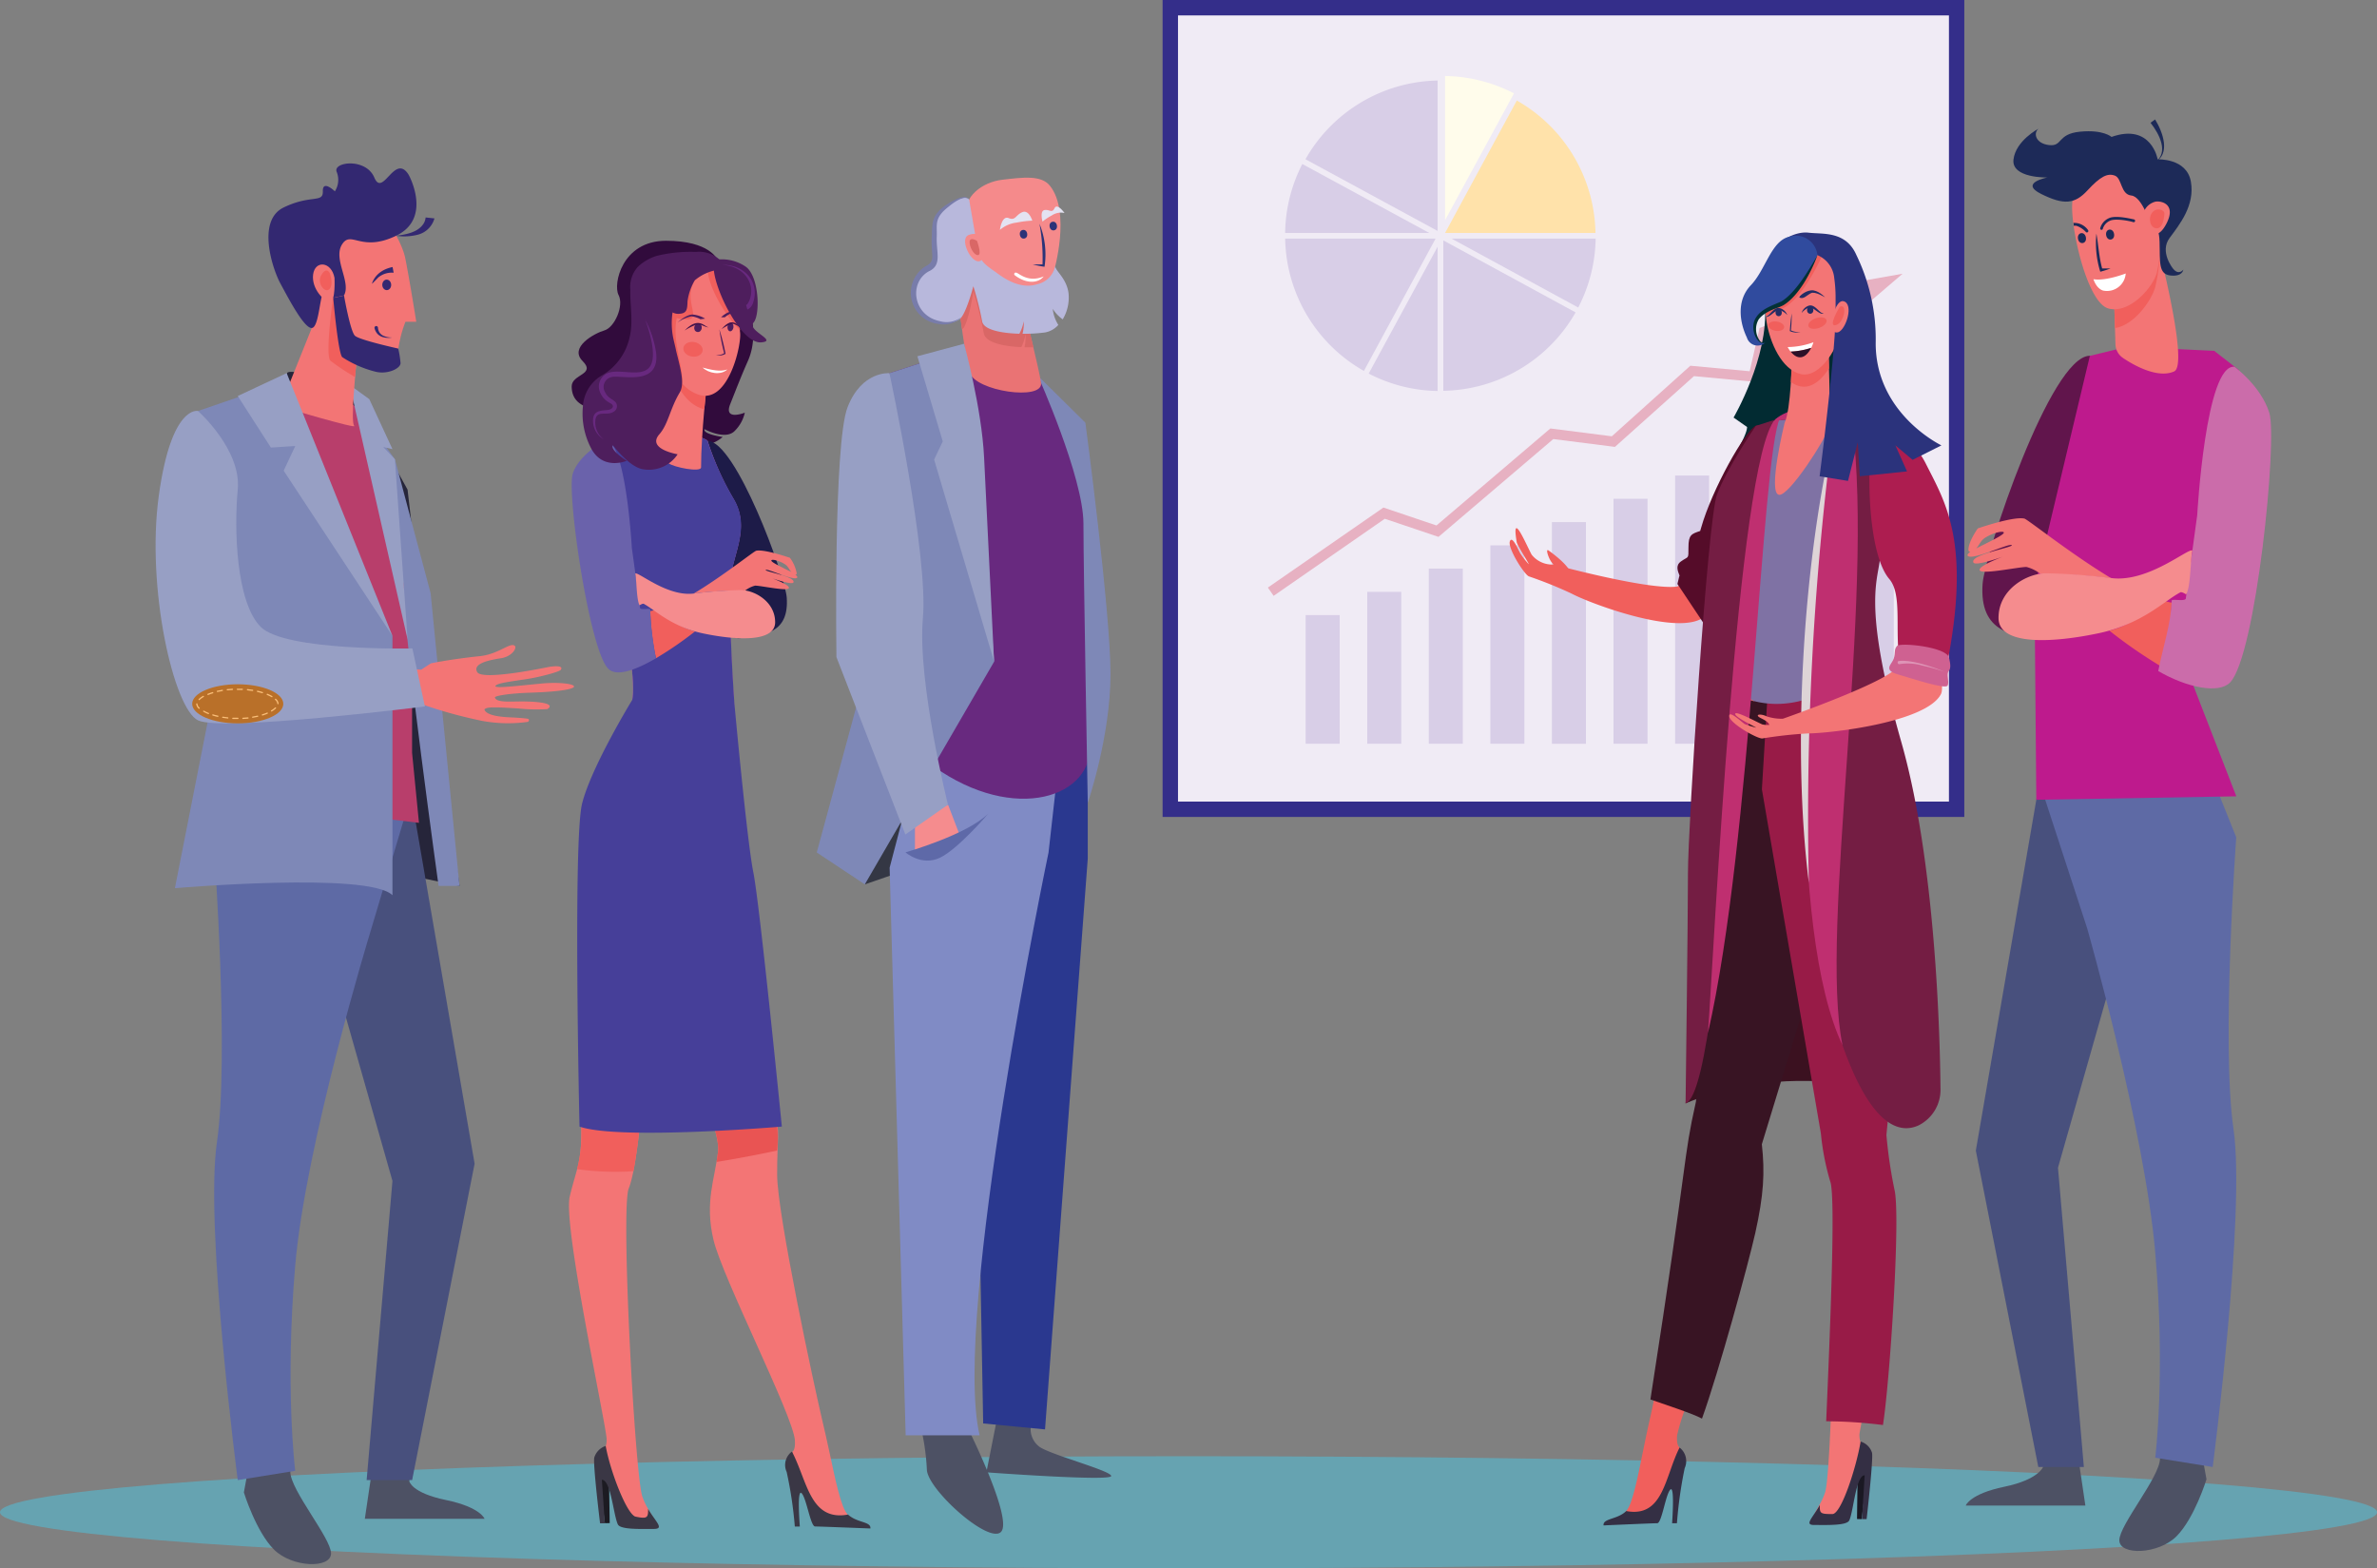
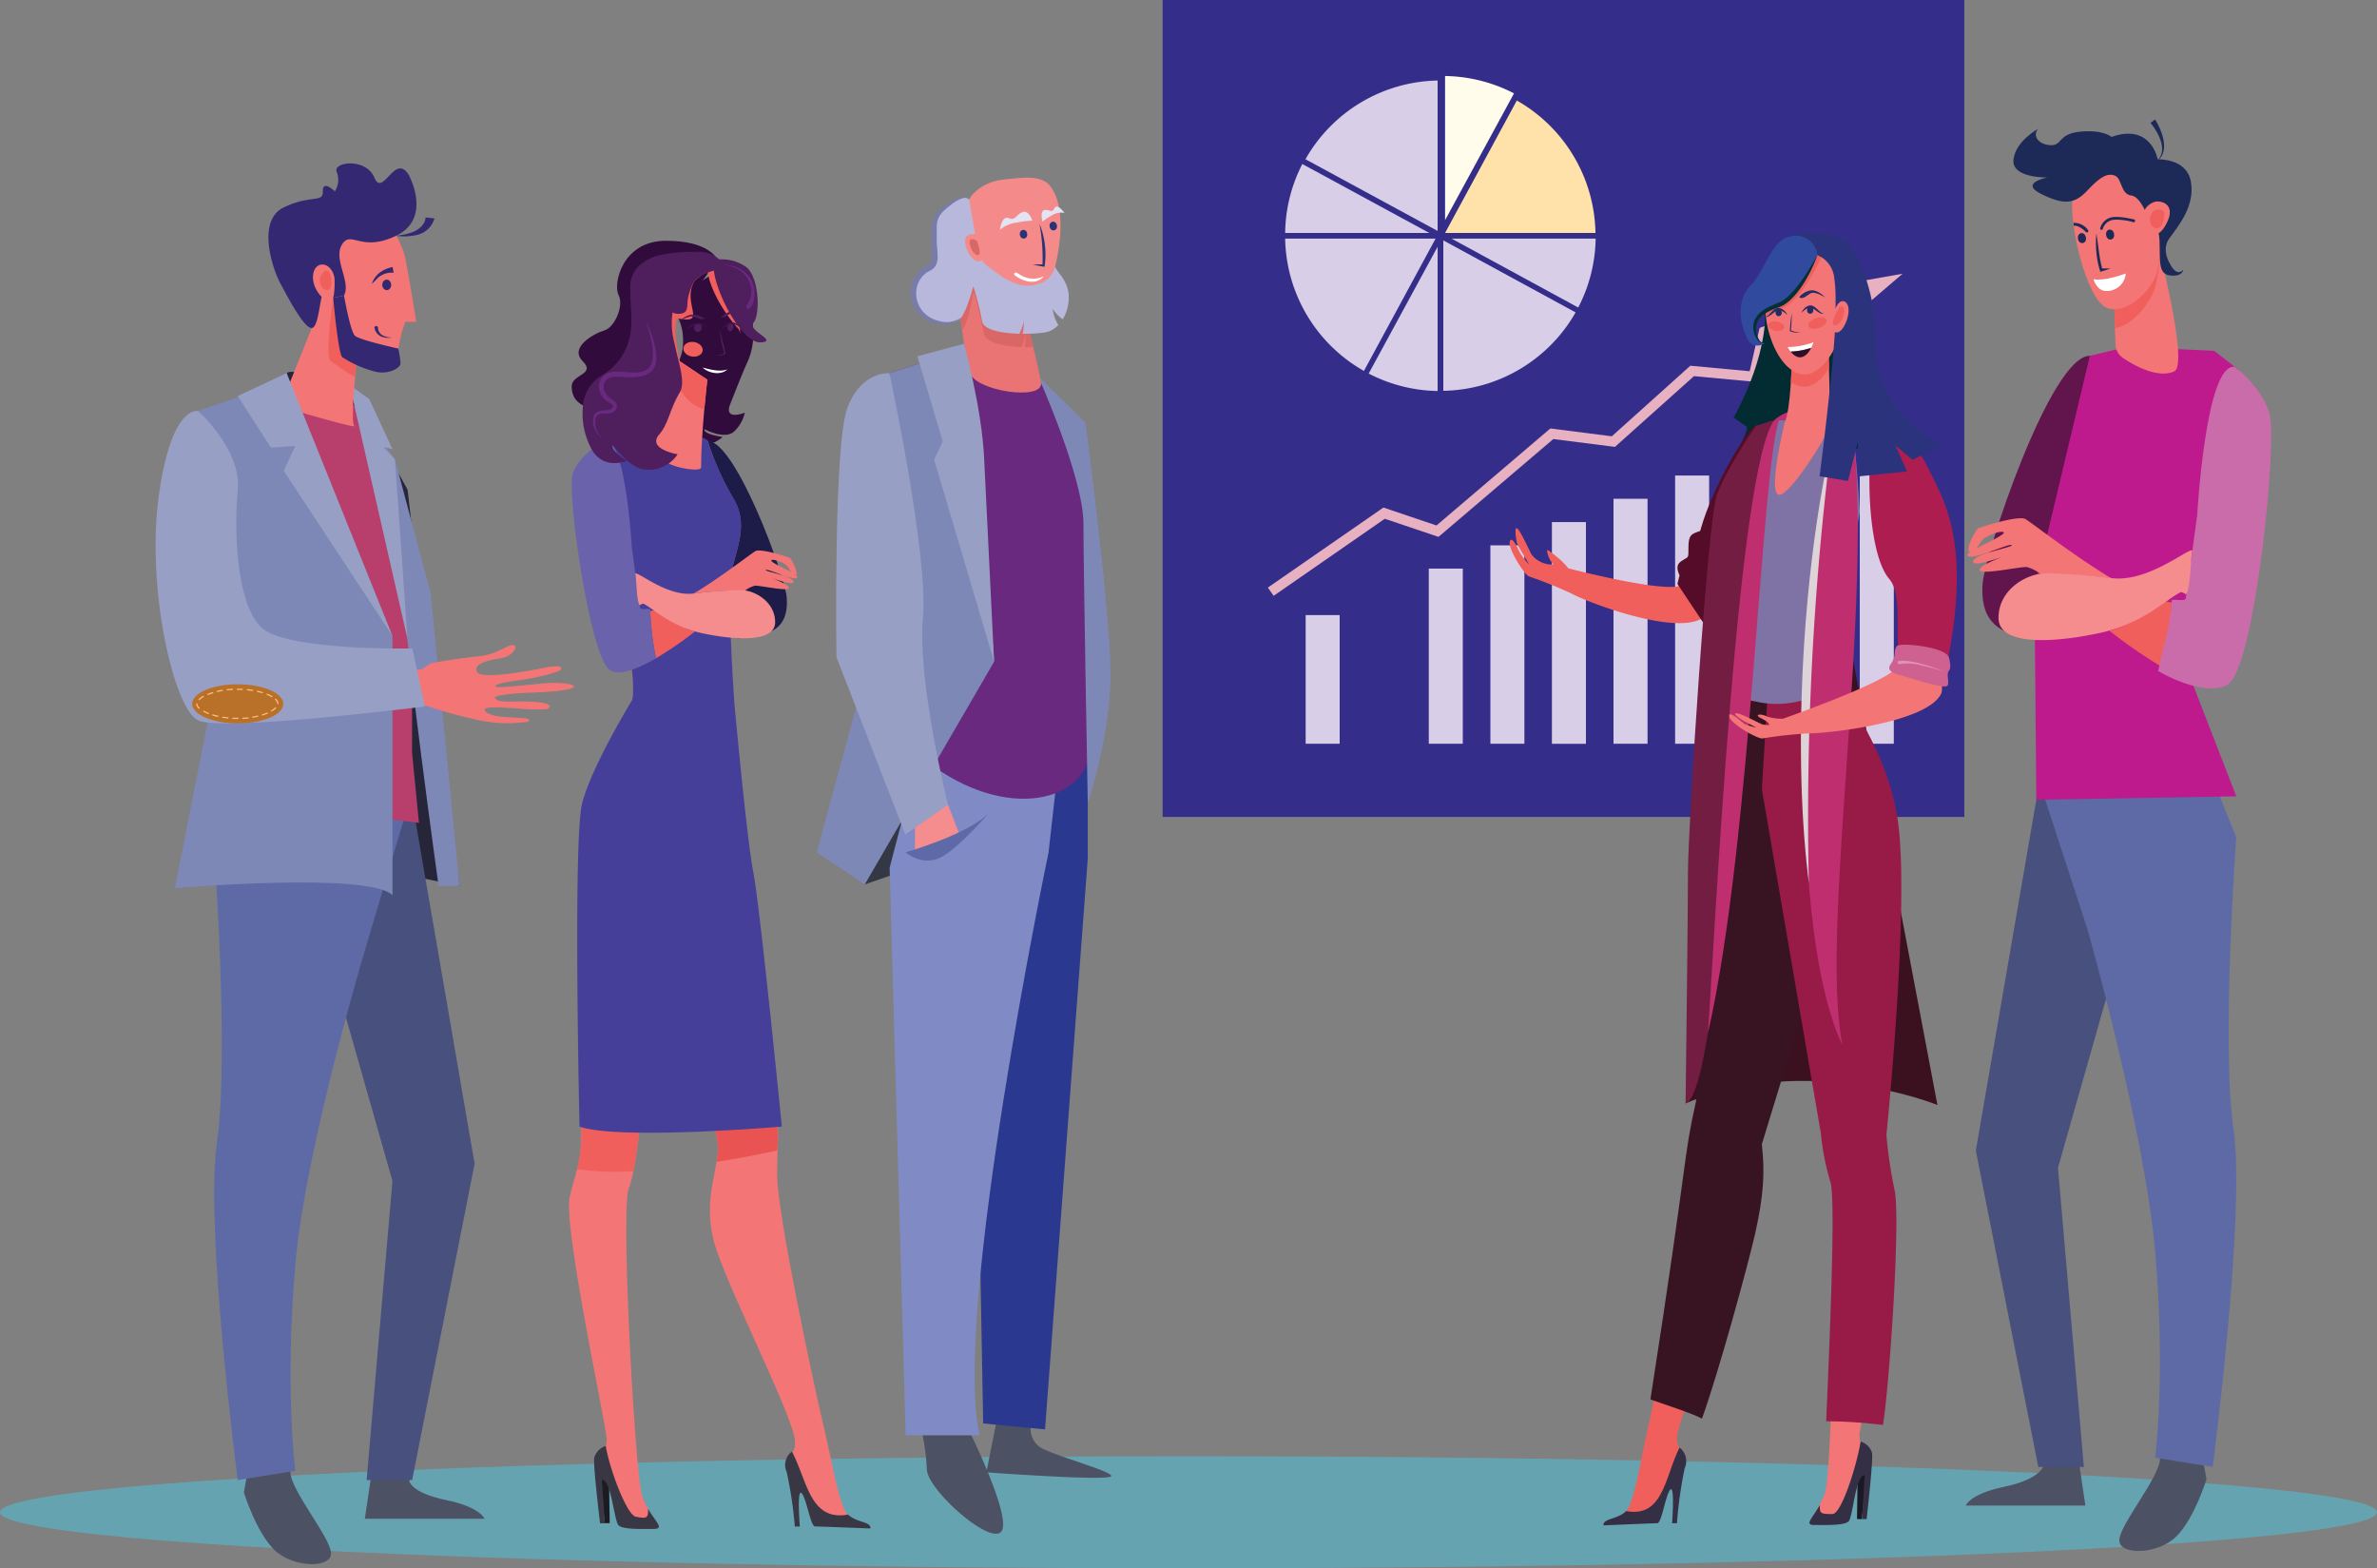
<svg xmlns="http://www.w3.org/2000/svg" id="Layer_1" data-name="Layer 1" width="379.33" height="250.26" viewBox="0 0 379.33 250.26">
  <rect x="0" y="0" width="379.33" height="250.26" fill="#808080" stroke="none" />
  <title>illustration-three</title>
  <rect x="194.99" y="5.36" width="130.36" height="127.94" transform="translate(318.83 -194.99) rotate(90)" style="fill:#342e8a" />
-   <rect x="187.99" y="2.46" width="123.03" height="125.45" style="fill:#f0ebf5" />
  <path d="M265.31,42.22h-23l20.22,11A24.66,24.66,0,0,0,265.31,42.22Z" transform="translate(-10.67 -4.15)" style="fill:#d8cee7" />
  <path d="M215.76,42.22a24.77,24.77,0,0,0,12.57,21.12l11.44-21.12Z" transform="translate(-10.67 -4.15)" style="fill:#d8cee7" />
  <path d="M241,42.51v24A24.77,24.77,0,0,0,262.11,54Z" transform="translate(-10.67 -4.15)" style="fill:#d8cee7" />
  <path d="M215.76,41.32h23l-20.26-11A24.65,24.65,0,0,0,215.76,41.32Z" transform="translate(-10.67 -4.15)" style="fill:#d8cee7" />
  <path d="M252.73,20.19,241.28,41.32h24A24.77,24.77,0,0,0,252.73,20.19Z" transform="translate(-10.67 -4.15)" style="fill:#ffe2aa" />
  <path d="M240.09,41V17A24.77,24.77,0,0,0,219,29.56Z" transform="translate(-10.67 -4.15)" style="fill:#d8cee7" />
  <path d="M241.28,16.28v23l11-20.23A24.66,24.66,0,0,0,241.28,16.28Z" transform="translate(-10.67 -4.15)" style="fill:#fffceb" />
  <path d="M240.09,43.52l-11,20.24a24.66,24.66,0,0,0,11,2.78Z" transform="translate(-10.67 -4.15)" style="fill:#d8cee7" />
  <rect x="208.36" y="98.15" width="5.43" height="20.53" style="fill:#d8cee7" />
-   <rect x="218.19" y="94.44" width="5.43" height="24.24" style="fill:#d8cee7" />
  <rect x="228.01" y="90.73" width="5.43" height="27.95" style="fill:#d8cee7" />
  <rect x="237.84" y="87.02" width="5.43" height="31.66" style="fill:#d8cee7" />
  <rect x="247.66" y="83.31" width="5.43" height="35.38" style="fill:#d8cee7" />
  <rect x="257.49" y="79.59" width="5.43" height="39.09" style="fill:#d8cee7" />
  <rect x="267.32" y="75.88" width="5.43" height="42.8" style="fill:#d8cee7" />
  <rect x="277.14" y="72.17" width="5.43" height="46.51" style="fill:#d8cee7" />
  <rect x="286.97" y="68.46" width="5.43" height="50.22" style="fill:#d8cee7" />
  <rect x="296.79" y="64.75" width="5.43" height="53.93" style="fill:#d8cee7" />
  <path d="M314.29,47.83h0c-.48.09-13.48,2.4-13.95,2.4l4.44,1.21-13.31,5.05-1.58,6.9-9.47-.88L267.89,73.77l-9.81-1.25L239.91,88l-8.47-2.86L213,97.91l.92,1.32,17.74-12.3,8.57,2.89,18.32-15.61,9.84,1.25L281,64.17l10.18.95,1.71-7.47,12.63-5.79-1,4.34Z" transform="translate(-10.67 -4.15)" style="fill:#e7b1c2" />
  <ellipse cx="189.67" cy="241.31" rx="189.67" ry="8.94" style="fill:#66a3b1" />
  <polygon points="168.68 130.54 138.01 141.12 147.99 72.91 168.68 130.54" style="fill:#343744" />
  <path d="M169.93,229.77l-1.85,9.32s19.92,1.47,19.92.59-10.4-3.58-11.63-4.81a3.51,3.51,0,0,1-1.13-3.5Z" transform="translate(-10.67 -4.15)" style="fill:#4d5164" />
  <path d="M58.72,140.88c.58-.58,25.29,4.64,25.29,4.64l-5.54-39.3L75.71,82.28l-9.24-16.7s-9.49-2.88-10-1.89L53.29,94Z" transform="translate(-10.67 -4.15)" style="fill:#26253a" />
  <path d="M50.33,238.24l-.74,4.06s1.91,6.22,4.8,9.11,9.11,3.08,9.11.62S57,241.93,57,239,50.33,238.24,50.33,238.24Z" transform="translate(-10.67 -4.15)" style="fill:#4d5164" />
  <path d="M70,239l-1.11,7.51H88s-.62-1.85-6.16-3-5.85-3-5.85-3l.43-4.85-5-.74Z" transform="translate(-10.67 -4.15)" style="fill:#4d5164" />
  <path d="M119.61,57.36c.75,6.61-4.58,6.42-3.14,11.77A9.91,9.91,0,0,0,120,74.29c3,2.32,6-.41,6-.41s-3.16-.43-2.91-1.25c0,0,3.37,1.85,4.85.26A5.9,5.9,0,0,0,129.53,70s-3.42,1.37-2.33-1.36c.76-1.9,1.67-4.3,2.83-6.91,2.37-5.36-.81-11.88-2.37-14.59-2.71-1.12-7.56,5-10.43,4.15C118.08,53.28,119.36,55.16,119.61,57.36Z" transform="translate(-10.67 -4.15)" style="fill:#310b3c" />
  <path d="M342.35,236.88l1.11,7.51H324.37s.62-1.85,6.16-3,6.2-3.2,6.2-3.2l-.78-4.68,5-.74Z" transform="translate(-10.67 -4.15)" style="fill:#4d5164" />
  <polygon points="339.69 146.74 328.42 186.34 332.55 234.09 325.28 234.09 315.31 183.6 325.28 125.78 339.69 146.74" style="fill:#48507d" />
  <path d="M348.45,72.37s-1.28-11.45-4.28-11.45c-6.28,0-16.78,31.72-17.11,36.39-.55,7.87,4.86,8.34,10.16,9s6.15-10.77,6.15-10.77Z" transform="translate(-10.67 -4.15)" style="fill:#61154c" />
  <path d="M362.05,236.14l.74,4.06s-1.91,6.22-4.8,9.11-9.11,3.08-9.11.62,6.49-10.1,6.49-13.05S362.05,236.14,362.05,236.14Z" transform="translate(-10.67 -4.15)" style="fill:#4d5164" />
  <polygon points="173.59 116.37 173.59 137.01 166.77 228.09 156.9 227.14 155.81 167.1 161.41 115.31 173.59 116.37" style="fill:#2a388f" />
  <polygon points="51.36 148.83 62.63 188.44 58.51 236.18 65.77 236.18 75.74 185.69 65.77 127.88 51.36 148.83" style="fill:#48507d" />
  <path d="M76.44,130.49,69.73,153S59.44,186.64,57.78,206.1s0,32.75,0,32.75l-9.17,1.48s-5.3-40.39-3.32-53.93-.44-46.55-.44-46.55l3.76-9.36Z" transform="translate(-10.67 -4.15)" style="fill:#5e6aa5" />
  <path d="M157.43,231.12a36.68,36.68,0,0,1,1.15,7.48c0,3.13,9.86,12,11.83,10s-5.21-16.42-5.21-16.42l-.49-2.46Z" transform="translate(-10.67 -4.15)" style="fill:#4d5164" />
  <path d="M180.33,119.46,178,140.18s-15.47,74-11,93h-11.8l-2.56-90.57,5.7-21.76Z" transform="translate(-10.67 -4.15)" style="fill:#808bc5" />
  <path d="M120.77,81.49s.63-7,2.8-7c4.53,0,12.41,21.67,12.65,25,.4,5.68-3.51,6-7.34,6.48s-4.44-7.78-4.44-7.78Z" transform="translate(-10.67 -4.15)" style="fill:#1d1b48" />
  <polygon points="97.19 236.15 97.3 243.04 96.53 243.06 95.55 235.21 97.19 236.15" style="fill:#1c1b22" />
  <path d="M113.15,179.77s-.82,10.76-2.14,14,1,45.73,2.16,49.16a10.47,10.47,0,0,0,.93,2c1.22,2.09,1.5,2.52-.14,2.52-2.1,0-3.95-.39-4.36-1.25-.71-1.49-1.33-6.61-2.77-6.61,0,0-1-1.91-.74-2.92.37-1.51,1.4-.74,1.39-2.84s-7-34.08-5.89-38.74,1.87-5.21,1.85-10.75S113.15,179.77,113.15,179.77Z" transform="translate(-10.67 -4.15)" style="fill:#f37575" />
  <path d="M117.91,168.5s7.85,15,7.35,19.39-2.16,8-.74,14.06,12.68,28,13,32c.11,1.69-.4,1.85-.4,1.85,0,2.91.93,6,1.54,6.64.78.77,1.65,4.61,2.39,4.61s7,.66,7,.66c.16-1.42-1.75-.28-2.86-3.23s-1.8-7.38-3.22-13.35-7.26-33.24-7.28-39.52.56-6.31-.42-10.44-4.62-11.87-4.62-11.87Z" transform="translate(-10.67 -4.15)" style="fill:#f37575" />
  <path d="M125.26,187.89c.5-4.43-7.35-19.39-7.35-19.39l11.67.81s3.64,7.74,4.62,11.87a18.26,18.26,0,0,1,.49,6.56c-2.23.48-5.7,1.18-9.67,1.82C125.11,189,125.19,188.46,125.26,187.89Z" transform="translate(-10.67 -4.15)" style="fill:#e95453" />
  <path d="M103.45,184.36c0-5.54,9.7-4.59,9.7-4.59s-.52,6.86-1.4,11.27a44.12,44.12,0,0,1-9-.33A22.14,22.14,0,0,0,103.45,184.36Z" transform="translate(-10.67 -4.15)" style="fill:#f15f5c" />
  <path d="M123.57,74.46s-3.64-2.8-16,0c-.34.08-.64,13.44-.64,13.44s5.71,22.37,4.63,27.95c0,0,6.53,5.51,16.28.71,0,0-1.27-17.57-.38-21.48s2.65-7.46.14-11.52A46.06,46.06,0,0,1,123.57,74.46Z" transform="translate(-10.67 -4.15)" style="fill:#e569a8" />
  <path d="M130.88,143.3c-1-5-3-26.76-3-26.76S126.61,99,127.5,95.06s2.65-7.46.14-11.52a46,46,0,0,1-4.07-9.09s-3.64-2.8-16,0c-.34.08-.64,13.44-.64,13.44s5.71,22.37,4.63,27.95c0,0-6.54,10.68-8,16.55s-.41,51.53-.41,51.53c6.35,2.21,32.29,0,32.29,0S131.91,148.32,130.88,143.3Z" transform="translate(-10.67 -4.15)" style="fill:#463f99" />
  <path d="M114.1,244.94c0,1.35-.07,1.64-2.09,1.2-1.46-.68-4-7.41-4.68-11.26a2.82,2.82,0,0,0-1.82,1.84c-.24,1,.92,10.5.92,10.5l.76,0-.47-6.94c1.44,0,1.84,5.63,2.55,7.12.41.86,3.69.72,5.79.72C116.71,248.1,115.32,247,114.1,244.94Z" transform="translate(-10.67 -4.15)" style="fill:#3a3745" />
  <path d="M146,245.83c1.47,1.36,3.7,1.08,3.57,2.22,0,0-8.08-.32-8.82-.32s-1.38-4.54-2.16-5.31-.28,5.32-.28,5.32h-.8a65.21,65.21,0,0,0-1.3-8.71,2.64,2.64,0,0,1,.84-3.25C139.51,240.42,139.91,246.94,146,245.83Z" transform="translate(-10.67 -4.15)" style="fill:#3a3745" />
  <path d="M115.77,101.36c1.53,1.06,2.52,2.61,5.82,3.54a57.2,57.2,0,0,1-6.24,4.29,44.1,44.1,0,0,1-.92-7.54C114.5,101.69,115.7,101.34,115.77,101.36Z" transform="translate(-10.67 -4.15)" style="fill:#f15f5c" />
  <path d="M102.07,79.74c1-3.1,5.13-5.29,5.13-5.29,3.33-.39,4.3,17.1,4.3,17.1l1.32,9.66c.27.29,1.26,0,1.62.15a47.57,47.57,0,0,0,.92,7.83c-3.29,1.91-6.32,3-7.63,1.66C104.73,107.88,101.08,82.84,102.07,79.74Z" transform="translate(-10.67 -4.15)" style="fill:#6a62ab" />
  <path d="M121.38,98.86a57.57,57.57,0,0,1,7.54-.45c.13,0,.33-.1.63,0a4.43,4.43,0,0,1,1.62-.81c1,0,5.4,1,5.4.34,0-.41-1.56-1.08-2.63-1.5,1.23.43,3.18,1,3.35.65.41-.92-4.67-1.75-4.42-2s4.5,1.79,5,1.25c.11-.11,0-.28-.3-.48.15,0,.24-.06.24-.23a5.94,5.94,0,0,0-1.08-2.47s-4.07-1.41-5.37-1.13C131.05,92.05,126,96.1,121.38,98.86Zm12.41-5.32c.19-.19,1.43.14,2.26.73.4.29.63.88.92,1.16l-1-.49C134.82,94.34,133.57,93.76,133.79,93.54Z" transform="translate(-10.67 -4.15)" style="fill:#f37575" />
  <path d="M112.05,95.67c.22,1.07.19,4.27.69,5.07,0,0,.55-.39.73-.2h0c1.81,1,4.36,3.61,9.34,4.67s11.56,1.55,11.56-1.77-3.34-5.13-5.46-5.13a71.9,71.9,0,0,0-7.54.55h0C117.15,99.39,112.49,95.33,112.05,95.67Z" transform="translate(-10.67 -4.15)" style="fill:#f58c8e" />
  <path d="M125.14,45.57s-1.16-3-8.19-3-8.47,6.94-7.57,8.65-.63,5.18-2.25,5.65-5.68,2.7-3.49,4.89-1.74,2.07-1.74,4.05,1.2,3.29,4,3.64S125.14,45.57,125.14,45.57Z" transform="translate(-10.67 -4.15)" style="fill:#310b3c" />
  <path d="M123.55,64.73s-1,8.48-1,14c0,.84-4.35,0-5.2-.67-1.35-1-2.31-1.64-2.54-3.49-.16-1.24,3.45-13.38,3.45-13.38Z" transform="translate(-10.67 -4.15)" style="fill:#f37575" />
  <path d="M117.74,62.94c.79,2.61,2.23,5.46,4.91,6.4a3.29,3.29,0,0,0,.42.12c.25-2.71.48-4.73.48-4.73l-5.3-3.54Z" transform="translate(-10.67 -4.15)" style="fill:#f15f5c" />
-   <path d="M126.38,47.11a6,6,0,0,1,2.49,3.19c.71,2.2-.4,5-.1,6.85s-1.81,11.48-6.53,10-5.44-8.38-5.69-9.92,1.06-7.21,3.47-8.86S126.38,47.11,126.38,47.11Z" transform="translate(-10.67 -4.15)" style="fill:#f37575" />
+   <path d="M126.38,47.11a6,6,0,0,1,2.49,3.19c.71,2.2-.4,5-.1,6.85S126.38,47.11,126.38,47.11Z" transform="translate(-10.67 -4.15)" style="fill:#f37575" />
  <path d="M128.87,50.3a6,6,0,0,0-2.49-3.19s-3.94-.35-6.36,1.3-3.71,7.32-3.47,8.86c.18,1.18.65,5.5,3,8.12.24-2.69-1.67-6.67-.88-10.49a5.29,5.29,0,0,0,1.78.22c2.18-.11-.84-3.2,1.14-6.26,1.22-.92,1.26-1,2.06-1.22.26,2.47,2.65,6.77,5.12,9.24C128.57,55,129.54,52.4,128.87,50.3Z" transform="translate(-10.67 -4.15)" style="fill:#f15f5c" />
  <path d="M125.47,56.71a31.25,31.25,0,0,0,.76,3.8,2.3,2.3,0,0,1-1.34.33,2.15,2.15,0,0,0,1.57-.23A32.45,32.45,0,0,0,125.47,56.71Z" transform="translate(-10.67 -4.15)" style="fill:#4e1e5d" />
  <path d="M123.2,55a4.53,4.53,0,0,0-2-.66c-1.07,0-2.42,1.29-2.42,1.29a5.76,5.76,0,0,1,2.23-1,4.07,4.07,0,0,1,1.44.46Z" transform="translate(-10.67 -4.15)" style="fill:#4e1e5d" />
  <path d="M125.74,54.78a3.76,3.76,0,0,1,1.61-.95c.88-.2,2.14.92,2.14.92s-1.37-.8-2-.64a3.35,3.35,0,0,0-1.15.67Z" transform="translate(-10.67 -4.15)" style="fill:#4e1e5d" />
  <path d="M122.8,62.8c2.34.66,3.18.54,3.95.3C125.7,64.09,123.73,63.73,122.8,62.8Z" transform="translate(-10.67 -4.15)" style="fill:#fff" />
  <ellipse cx="122.06" cy="56.46" rx="0.68" ry="0.6" transform="translate(36.12 163.75) rotate(-80.79)" style="fill:#4e1e5d" />
  <path d="M119.93,56.89c2.23-2.29,3.11-.61,3.85-.5-.6,0-1.29-.61-2-.44A9.77,9.77,0,0,0,119.93,56.89Z" transform="translate(-10.67 -4.15)" style="fill:#42124a" />
  <path d="M127.71,56.42c-.06.37-.31.64-.57.59s-.42-.39-.37-.76.31-.64.57-.59S127.77,56,127.71,56.42Z" transform="translate(-10.67 -4.15)" style="fill:#4e1e5d" />
  <path d="M125.82,56.68c1.77-2.16,2.59-.47,3.22-.32-.51,0-1.11-.66-1.66-.52A6.88,6.88,0,0,0,125.82,56.68Z" transform="translate(-10.67 -4.15)" style="fill:#42124a" />
  <ellipse cx="121.26" cy="59.89" rx="1.17" ry="1.55" transform="translate(32.03 165.82) rotate(-80.77)" style="fill:#f15f5c" />
  <path d="M121.55,48.87a7.51,7.51,0,0,1,3.67-1.66,8,8,0,0,1,.9,0c.32,0,.51.09.58.08a.82.82,0,0,0-.1-.24,4.84,4.84,0,0,0-4.8-2.71h-.32a23,23,0,0,0-5.94.62,7.56,7.56,0,0,0-3.09,1.78,4.8,4.8,0,0,0-1.19,3.65c-.06,2.56.51,5.17-.14,7.69a9.36,9.36,0,0,1-4.27,5.9,6.11,6.11,0,0,0-3.15,4.95A11.89,11.89,0,0,0,105,75.68c1.89,3.62,5.69,2,5.69,2s-2.75-1.73-2.21-2.48c0,0,2.66,3.57,4.88,3.84a5.5,5.5,0,0,0,5.45-2.4s-5-.83-2.91-3.2c1.43-1.65,1.66-4,3.24-6.65.87-1.47.07-4-.58-6.69-.05-.32-.19-.87-.34-1.52A11.73,11.73,0,0,1,118,54a1.87,1.87,0,0,0,1.09.22c1.26-.06,1.25-.82,1.3-2A8.85,8.85,0,0,1,121.55,48.87Z" transform="translate(-10.67 -4.15)" style="fill:#4e1e5d" />
  <path d="M125.14,45.57a6.75,6.75,0,0,1,4.57,1.16c2.1,1.53,2.32,7.63,1.21,8.9s4,2.92,1.22,3.15C128.28,59.09,122.76,46.2,125.14,45.57Z" transform="translate(-10.67 -4.15)" style="fill:#4e1e5d" />
  <path d="M113.63,55.17a16.19,16.19,0,0,1,1.75,5.3c.57,5.37-5.53,3.48-7.08,3.84a1.61,1.61,0,0,0-1.1,2.36c.44.95,1.13,1.14,1.52,1.49a1,1,0,0,1-.09,1.67c-1.08.77-2.72-.33-2.94,1.32a3.32,3.32,0,0,0,1.37,3.13,3.41,3.41,0,0,1-1.75-3.17c.08-1.34,1-1.43,2.25-1.53.78-.07,1-.48.9-.71-.12-.46-1.22-.47-1.92-1.89a2.34,2.34,0,0,1,.61-3c2.36-1.9,9,2.58,7.5-5.31A21.39,21.39,0,0,0,113.63,55.17Z" transform="translate(-10.67 -4.15)" style="fill:#68297f" />
  <path d="M125.89,46.42c3.66-.12,6,2.84,5,5.9a1.79,1.79,0,0,1-.95,1.23l-.21-.74c.2,0,.45-.53.53-.71C131.34,49.43,129.38,46.57,125.89,46.42Z" transform="translate(-10.67 -4.15)" style="fill:#68297f" />
  <path d="M48.61,68.37S60.43,62,68.12,69.73s8.31,29.42,8.31,29.42v25.12l1.1,11.18L48.73,132l3.88-38.34Z" transform="translate(-10.67 -4.15)" style="fill:#b83e6b" />
  <path d="M73.3,105.62,54.42,65.55,42.27,69.73l4.25,35.88-7.94,40.27S69.51,143.21,73.3,147Z" transform="translate(-10.67 -4.15)" style="fill:#7e88b7" />
  <path d="M68.12,69.73s7,22.26,7,29.07,5.54,46.71,5.54,46.71H84L79.39,98.8l-5.7-21.37Z" transform="translate(-10.67 -4.15)" style="fill:#7e88b7" />
  <polygon points="55.8 61.42 65.05 102.07 63.02 73.28 61.16 71.33 62.63 71.67 58.94 63.7 55.8 61.42" style="fill:#979fc4" />
  <path d="M97,113.23c-4.95.48-7.18.76-7.29.39.28-.39,1.37-.58,4.83-1.08,2-.29,5.22-1.12,5.61-1.49.57-.79-1.27-.62-2.26-.4-.1,0-10.29,2.17-11.07.74s2.13-1.94,3.87-2.22,2.69-1.8,2-2.05c-.83-.32-2.61,1.46-5.51,1.74-2.54.25-6.19.8-7.77,1.15l-1.52,1-4.67-.33.23,4.59,3.58.91a73.87,73.87,0,0,0,10.58,3,22.79,22.79,0,0,0,7.22.17c.33-.06.35-.48,0-.52-.84-.12-2.06-.18-2.92-.22-2.83-.14-3.78-.69-3.94-1.26.4-.41,1.51-.4,5.4-.15a27.65,27.65,0,0,0,4.66.1c1.58-1.07-2.44-1.23-4.27-1.22s-3.87.19-4.11-.63c-.08-.27,2.36-.65,5.4-.76C106.21,114.34,102.46,112.7,97,113.23Z" transform="translate(-10.67 -4.15)" style="fill:#f37575" />
  <path d="M42.27,69.73S38,68.65,36,83.34s2.4,33.91,6.28,35.76,36.2-2.22,36.2-2.22l-2-9.26s-20.29.47-24.2-3.43S48,88.67,48.61,82.28,42.27,69.73,42.27,69.73Z" transform="translate(-10.67 -4.15)" style="fill:#979fc4" />
  <path d="M176.31,64.12s8,13.42,8,20,2.93,32.12,0,41.47c-2.38,7.61-16.75,9.49-29.49-3.26-4.71-4.71,5.11-26.15,5.11-26.15L152.61,63.7l12.78-4.14S170.41,68.25,176.31,64.12Z" transform="translate(-10.67 -4.15)" style="fill:#68297f" />
  <polygon points="149.16 57.21 141.94 59.55 140.76 97.65 130.34 136.03 138.01 141.12 158.66 105.56 156.1 73.54 149.16 57.21" style="fill:#7e88b7" />
  <path d="M183.88,71.6l-7.57-7.48s7.26,16.17,7.26,23.6.69,44.53.69,44.53,3.63-10.55,3.63-20.58S183.88,71.6,183.88,71.6Z" transform="translate(-10.67 -4.15)" style="fill:#7e88b7" />
  <path d="M335.95,128.4l7.8,23.89s9.19,32.26,10.86,51.72,0,32.75,0,32.75l9.17,1.48s5.29-40.39,3.32-53.93.44-46.55.44-46.55l-3.76-9.36Z" transform="translate(-10.67 -4.15)" style="fill:#5e6aa5" />
  <polygon points="357.34 59.09 353.36 55.99 339.49 55.33 333.51 56.78 324.67 93.81 324.96 127.62 356.88 127.07 348.31 104.99 357.34 59.09" style="fill:#be1a8d" />
  <path d="M355.37,99.9c-2.12,1.47-3.49,3.61-8.06,4.9a79.24,79.24,0,0,0,8.64,5.94,61.07,61.07,0,0,0,1.28-10.44C357.14,100.35,355.48,99.87,355.37,99.9Z" transform="translate(-10.67 -4.15)" style="fill:#f15f5c" />
  <path d="M372.81,70c-1.36-4.29-5.55-7.32-5.55-7.32-4.61-.53-5.95,23.67-5.95,23.67l-1.83,13.37c-.38.4-1.75,0-2.24.21-.08,3.69-1.45,7.61-2.15,11.3,4.55,2.64,9.62,3.67,11.44,1.85C370.67,108.92,374.17,74.25,372.81,70Z" transform="translate(-10.67 -4.15)" style="fill:#cb6caa" />
  <path d="M333.73,86.9c-1.81-.39-7.44,1.57-7.44,1.57s-1.49,2.08-1.49,3.41c0,.23.13.34.33.31-.39.28-.58.51-.42.67.75.75,6.63-2.08,7-1.73s-6.69,1.5-6.12,2.77c.24.53,2.94-.31,4.64-.9-1.48.58-3.65,1.51-3.65,2.08,0,.87,6.14-.46,7.48-.46a6.13,6.13,0,0,1,2.25,1.12c.41-.08.7.12.87.07a79.71,79.71,0,0,1,10.44.63C341.22,92.6,334.22,87,333.73,86.9ZM327.36,91c-.47.23-.93.46-1.34.68.4-.38.72-1.2,1.27-1.6,1.14-.81,2.87-1.26,3.13-1S329,90.17,327.36,91Z" transform="translate(-10.67 -4.15)" style="fill:#f37575" />
  <path d="M360.53,92c-.31,1.48-.26,5.91-1,7,0,0-.76-.54-1-.28h0c-2.5,1.33-6,5-12.93,6.47s-16,2.15-16-2.45,4.62-7.11,7.56-7.11a99.58,99.58,0,0,1,10.44.76h0C353.46,97.16,359.92,91.54,360.53,92Z" transform="translate(-10.67 -4.15)" style="fill:#f58c8e" />
  <path d="M70.22,36.21s4.4,5.45,5.14,9.22S77.1,55.5,77.1,55.5l-1.73,0a19.45,19.45,0,0,0-1.28,5.8c.06,2.3-3.62,1-5.73,1s-6.86-1.63-8.87-8.2S53.8,35.9,70.22,36.21Z" transform="translate(-10.67 -4.15)" style="fill:#f37575" />
  <path d="M55.4,69S67.83,72.7,67.2,72.1s.26-8.85.47-11.53l-3.86-8.95h0l-.74-1.72Z" transform="translate(-10.67 -4.15)" style="fill:#f37575" />
  <path d="M75.86,32c.2.32,3.73,7-1.94,9.75s-7.2-.94-8.67,1.41,1.5,6,.31,8.14l-1.9.42s-.42-1.12-1.19-1.1-.82,5.84-2.06,5.87-3.77-4.85-5-7.12-3.83-10,.52-12.11,6.32-.66,6.26-2.58,1.92,0,1.92,0a3.38,3.38,0,0,0,.3-3.08c-.72-1.61,4.64-2.34,6,.89S73.65,28.53,75.86,32Z" transform="translate(-10.67 -4.15)" style="fill:#332871" />
  <path d="M64.05,48.48s.2,3.78-.71,3.81-3-2.06-2.7-4.35S63.56,45.85,64.05,48.48Z" transform="translate(-10.67 -4.15)" style="fill:#f37575" />
  <path d="M63.4,48.09s.5,1.49-.17,2.2-2-.9-1.34-2.15S63.24,47.23,63.4,48.09Z" transform="translate(-10.67 -4.15)" style="fill:#f15f5c" />
  <path d="M73.32,46.76l.17.91a3.4,3.4,0,0,0-2.46.76c-.85.9-1,1-1,1S70.47,47.35,73.32,46.76Z" transform="translate(-10.67 -4.15)" style="fill:#332871" />
  <ellipse cx="72.38" cy="49.61" rx="0.71" ry="0.84" transform="translate(-12.03 -2.1) rotate(-1.61)" style="fill:#332871" />
  <path d="M73.27,58a3,3,0,0,1-1.55-.34,1.51,1.51,0,0,1-.52-.51,1.63,1.63,0,0,1-.21-.68v0a.28.28,0,1,0-.54.09v0a2.11,2.11,0,0,0,.42.82,1.87,1.87,0,0,0,.74.51A3.13,3.13,0,0,0,73.27,58Z" transform="translate(-10.67 -4.15)" style="fill:#332871" />
  <path d="M78.59,38.85A2.16,2.16,0,0,1,78.15,40c-1,1.34-2.92,1.58-4.23,1.78a8.82,8.82,0,0,0,3.39-.17A3.71,3.71,0,0,0,80,39Z" transform="translate(-10.67 -4.15)" style="fill:#332871" />
  <path d="M63.4,61.71a35,35,0,0,0,3.93,2.6c.17-2.08.34-3.75.34-3.75s-1,.94-3.84-9a.43.43,0,0,0,0,.06h0C63.7,52.48,62.55,60.91,63.4,61.71Z" transform="translate(-10.67 -4.15)" style="fill:#f15f5c" />
  <path d="M74.22,59.77a15.62,15.62,0,0,1,.37,2.33c0,.85-2.08,1.85-4,1.36a17.34,17.34,0,0,1-5.3-2.32c-.67-.63-1.44-9.45-1.44-9.45l1.72-.38s1,5.73,1.75,6.42S74.22,59.77,74.22,59.77Z" transform="translate(-10.67 -4.15)" style="fill:#332871" />
  <ellipse cx="37.94" cy="112.31" rx="7.27" ry="3.12" style="fill:#b97029" />
  <path d="M48.64,118.88h0l-.81,0a.1.1,0,0,1-.1-.1.11.11,0,0,1,.1-.1l.8,0h0a.1.1,0,1,1,0,.2Zm.8,0a.1.1,0,0,1-.1-.09.1.1,0,0,1,.09-.11l.8-.06a.1.1,0,0,1,.11.09.1.1,0,0,1-.09.11l-.81.06ZM47,118.8h0l-.8-.1a.1.1,0,0,1-.08-.11.1.1,0,0,1,.11-.08l.79.1a.1.1,0,0,1,0,.2Zm4-.11a.1.1,0,0,1,0-.2l.78-.15a.1.1,0,0,1,0,.2l-.79.15Zm-5.62-.15h0c-.27-.06-.53-.13-.78-.21a.1.1,0,0,1,.06-.19c.25.08.5.14.77.2a.1.1,0,0,1,0,.2Zm7.18-.21a.1.1,0,0,1-.1-.07.1.1,0,0,1,.07-.13c.26-.08.52-.17.75-.27a.1.1,0,0,1,.13.05.1.1,0,0,1-.05.13c-.24.1-.49.19-.76.28Zm-8.72-.26h0a6.29,6.29,0,0,1-.73-.36.1.1,0,0,1,0-.14.1.1,0,0,1,.14,0,6,6,0,0,0,.71.34.1.1,0,0,1,0,.19Zm10.19-.37a.1.1,0,0,1-.09-.05.1.1,0,0,1,0-.14,3.14,3.14,0,0,0,.62-.46.1.1,0,0,1,.14,0,.1.1,0,0,1,0,.14,3.32,3.32,0,0,1-.66.49Zm-11.57-.46a.1.1,0,0,1-.07,0,1.12,1.12,0,0,1-.41-.76.1.1,0,0,1,.1-.1h0a.1.1,0,0,1,.1.1.94.94,0,0,0,.35.61.1.1,0,0,1,0,.14A.1.1,0,0,1,42.51,117.25Zm12.57-.71a.1.1,0,0,1-.1-.1,1,1,0,0,0-.36-.61.1.1,0,0,1,.14-.15,1.15,1.15,0,0,1,.42.75.1.1,0,0,1-.1.1Zm-12.58-.66a.1.1,0,0,1-.07-.17,3.4,3.4,0,0,1,.67-.49.1.1,0,1,1,.1.17,3.25,3.25,0,0,0-.63.46A.1.1,0,0,1,42.5,115.88ZM54,115.39H54a6.07,6.07,0,0,0-.71-.34.1.1,0,0,1,.08-.19,6.36,6.36,0,0,1,.73.36.1.1,0,0,1-.05.19Zm-10.17-.34a.1.1,0,0,1,0-.19c.24-.1.49-.19.76-.27a.1.1,0,0,1,.06.19c-.26.08-.52.17-.75.27Zm8.69-.28h0c-.24-.07-.5-.14-.77-.2a.1.1,0,0,1-.08-.12.1.1,0,0,1,.12-.08c.27.06.54.13.78.21a.1.1,0,0,1,.07.13A.1.1,0,0,1,52.56,114.77Zm-7.16-.2a.1.1,0,0,1,0-.2l.79-.15a.1.1,0,0,1,0,.2l-.78.15Zm5.59-.16h0l-.79-.1a.1.1,0,0,1-.09-.11.09.09,0,0,1,.11-.09l.8.1a.1.1,0,0,1,0,.2Zm-4-.1a.1.1,0,0,1,0-.2l.81-.06a.11.11,0,0,1,.1.1.1.1,0,0,1-.1.1l-.8.06Zm2.41-.06h0l-.79,0a.11.11,0,0,1-.11-.1.09.09,0,0,1,.09-.1v0h0l.78,0a.1.1,0,0,1,0,.2Z" transform="translate(-10.67 -4.15)" style="fill:#fabe78" />
  <polygon points="62.63 101.47 45.27 75.11 47.12 71.17 43.23 71.42 37.94 63.19 45.75 59.54 62.63 101.47" style="fill:#979fc4" />
  <path d="M347.78,43.27l.48,15.81a2.71,2.71,0,0,0,1.16,2.16c1.65,1.13,5.54,3.37,8.21,2.18,2.43-1.09-2.72-20.62-2.72-20.62A26.86,26.86,0,0,0,347.78,43.27Z" transform="translate(-10.67 -4.15)" style="fill:#f37575" />
  <path d="M354.92,42.79s.16.62.42,1.65a28,28,0,0,1-.72,5.49c-.62,2.29-3.51,6.19-6.43,6.56l-.4-13.22A26.86,26.86,0,0,1,354.92,42.79Z" transform="translate(-10.67 -4.15)" style="fill:#f15f5c" />
  <path d="M353.86,23.74c1.52,1.94,2.81,4.68.87,6.2,2.21-1.32,1.2-4.54-.14-6.73Z" transform="translate(-10.67 -4.15)" style="fill:#1d2a58" />
  <path d="M344.76,32.15s-3.27.58-3.41,4.75,2.46,15.59,5.8,16.48,7-3.29,7.69-5.61a26.06,26.06,0,0,0,.67-6.16S354.89,26.59,344.76,32.15Z" transform="translate(-10.67 -4.15)" style="fill:#f37575" />
  <path d="M359.09,47.18s-.73,1-1.66-.19c0,0-2.16-2.66-.54-4.85s4.07-5.21,3.41-9S355,29.58,355,29.58,354,23.75,347.63,26c0,0-1.29-1.2-5-.84s-2.75,2.38-4.94,2.14-2.58-1.92-1.7-2.62c0,0-3.64,1.9-4,4.92s5.42,2.87,5.42,2.87-4.59.85-1,2.63,5.34,1.65,7.39-.57,3.19-2.79,4.36-2.36.9,3,2.64,3.18,3.09,4.68,3.09,4.68,1.31-.52,1.41,2.68-.23,5.19,1.74,5.4S359.09,47.18,359.09,47.18Z" transform="translate(-10.67 -4.15)" style="fill:#1d2a58" />
  <path d="M354.64,36.33c1-.18,3.49.45,1.62,3.76s-3.81.05-3.66-1.37A2.71,2.71,0,0,1,354.64,36.33Z" transform="translate(-10.67 -4.15)" style="fill:#f37575" />
  <path d="M345.22,41.43c.34,1.91.42,3.78.92,5.56.44,0,.89,0,1.34,0a15.51,15.51,0,0,1-1.64.52A15.43,15.43,0,0,1,345.22,41.43Z" transform="translate(-10.67 -4.15)" style="fill:#1d2a58" />
  <path d="M346,40.83a.23.23,0,0,0,.25-.18,2,2,0,0,1,1.15-1.28c.83-.39,3,0,3.71.23a.22.22,0,0,0,.28-.16.23.23,0,0,0-.16-.28c-.12,0-2.87-.74-4-.2a2.45,2.45,0,0,0-1.4,1.6.23.23,0,0,0,.18.27Z" transform="translate(-10.67 -4.15)" style="fill:#1d2a58" />
  <path d="M349.9,47.79s-3.24,1.26-5.15.91c0,0,.42,1.48,1.55,1.82A3,3,0,0,0,349.9,47.79Z" transform="translate(-10.67 -4.15)" style="fill:#fff" />
  <path d="M356.07,38.27s-.07,2.28-1.18,2.31-1.46-1.64-.76-2.52S356.14,37.62,356.07,38.27Z" transform="translate(-10.67 -4.15)" style="fill:#f15f5c" />
  <ellipse cx="347.41" cy="41.58" rx="0.64" ry="0.8" transform="translate(-12.61 56.87) rotate(-10.01)" style="fill:#1d2a58" />
  <ellipse cx="342.91" cy="42.14" rx="0.64" ry="0.8" transform="translate(-12.77 56.1) rotate(-10.01)" style="fill:#1d2a58" />
  <path d="M343.87,40.85a.23.23,0,0,1-.19.39.22.22,0,0,1-.14-.07,3.59,3.59,0,0,0-1.55-1l-.39,0c0-.15,0-.3-.06-.45a2.69,2.69,0,0,1,2.33,1.12Z" transform="translate(-10.67 -4.15)" style="fill:#1d2a58" />
  <polygon points="146.01 130.94 146.01 136.61 151.3 135.54 153.35 133.77 151.3 128.42 146.01 130.94" style="fill:#f58c8e" />
  <path d="M152.61,63.7s-4.42-.41-6.69,5.45S144.15,109,144.15,109l11,28.31,6.8-4.76s-4.91-19.66-4-29.75S152.61,63.7,152.61,63.7Z" transform="translate(-10.67 -4.15)" style="fill:#979fc4" />
  <path d="M155.17,140.16s9.8-2.77,13.24-6.21c0,0-4.81,5.67-7.74,7.07S155.17,140.16,155.17,140.16Z" transform="translate(-10.67 -4.15)" style="fill:#5e69a8" />
  <path d="M289.48,72.29l-2.16-1.51s5.63-9.61,5-17.89c-.31-4.37,6.6-10.81,8.43-9.82.11,0,6.13.14,6.66,14.41l1.28,16.72-6.5,6s-4.1-7.29-9.31-4.09-6.81,3.11-6.81,3.11S289.48,73.83,289.48,72.29Z" transform="translate(-10.67 -4.15)" style="fill:#022b32" />
  <path d="M293.93,71.13s5.75-3,10.35.25l-.43,3.55L299.1,85.41l-4.53-1.06-2.2-11.05Z" transform="translate(-10.67 -4.15)" style="fill:#3b1120" />
  <path d="M319.85,180.47S299,172,279.66,180.22l8.89-79.27,17,4Z" transform="translate(-10.67 -4.15)" style="fill:#3b1120" />
  <path d="M270.9,243.93c1.08-3,1.72-7.45,3.09-13.48.16-.71.38-1.72.64-3a9.68,9.68,0,0,1,5.08,1.21,30.51,30.51,0,0,0-1.41,4.57c-.1,1.71.4,1.86.4,1.86,0,2.94-.89,6.09-1.47,6.7-.75.78-1.59,4.66-2.31,4.66s-6.78.69-6.78.69C268,245.77,269.82,246.91,270.9,243.93Z" transform="translate(-10.67 -4.15)" style="fill:#f15f5c" />
  <path d="M301.94,242.24c.32-1,.63-5.48.88-11.34,1.58,0,3.35-.59,5-.24-.13.81-.42,2.2-.42,2.42,0,2.12,1,1.33,1.36,2.86.24,1-.71,2.94-.71,2.94-1.4,0-2,5.17-2.67,6.68-.39.87-2.18,1.28-4.23,1.28-1.59,0-1.32-.43-.14-2.54A10.76,10.76,0,0,0,301.94,242.24Z" transform="translate(-10.67 -4.15)" style="fill:#f37575" />
  <path d="M281.3,180c.2-.9,5.77-49.86,7.86-67.93l11.24-.41,6.21,26.71-14.78,48.37c.5,4.47.31,8.08-1.05,14.18-1.13,5-5.74,21.9-8.5,29.6-1.49-.83-6.62-2.48-8.23-3.06C280.33,187.06,279.19,189.47,281.3,180Z" transform="translate(-10.67 -4.15)" style="fill:#381423" />
  <path d="M301.25,185l-9.41-54.9,1.13-18.8h9.21s9.23,10.35,11.3,23.47-1.77,50.47-1.77,50.47A74.06,74.06,0,0,0,313,194c1,4.21-.74,30.58-1.84,37.54a75.8,75.8,0,0,0-9.06-.6c.6-14,1.55-36,.64-38.27A40.86,40.86,0,0,1,301.25,185Z" transform="translate(-10.67 -4.15)" style="fill:#981b47" />
  <polygon points="278.17 109.88 293.4 109.54 291.51 107.17 278.17 107.17 278.17 109.88" style="fill:#34121e" />
  <path d="M253.29,92.46a12.15,12.15,0,0,0,1.27,1.64c.51.57-1.75-2.86-1.85-3.45-.89-5.35,1.54.46,2.38,2a4.17,4.17,0,0,0,3.51,1.58s15.27,4.15,19.76,3.51c.4-.06,1.3-1.93,1.65-2.79a16.86,16.86,0,0,1,5,4.86,9.58,9.58,0,0,1-2.57,2.92c-4.25,2.88-18.07-2.31-20.95-3.85a67.39,67.39,0,0,0-6.87-2.77c-.8-.43-3.38-4.54-3-5.58S253,92,253.29,92.46Z" transform="translate(-10.67 -4.15)" style="fill:#f15f5c" />
  <path d="M257.81,92s4.09,2.85,3.44,4.09-2.37,0-2.37,0a2.67,2.67,0,0,0-.42-2C257.82,93.44,257.22,91.54,257.81,92Z" transform="translate(-10.67 -4.15)" style="fill:#f15f5c" />
  <path d="M278.72,96.05c-.29-.75-.72-1.65.2-2.31,1.25-.9,1.2-.25,1.2-2.25s.48-2.15,1.87-2.61l.15-.51c1.74-6.17,7.05-15.54,8.71-16.28S292.93,76,292.93,76s-7.51,25.75-7.88,26c0,0-1.43,2.13-1.83,2.63l-4.86-7.3.32-1.32Z" transform="translate(-10.67 -4.15)" style="fill:#550c29" />
  <polygon points="296.44 235.45 296.35 242.39 297.1 242.41 298.03 234.49 296.44 235.45" style="fill:#1a1823" />
  <path d="M291.29,72.29s3.38-2.72,14.77-.24c.56.12,1.4,13.72,1.4,13.72s-3.8,21.27-2.72,26.9c0,0-8,6.91-17.5,2.1,0,0,1.17-17.73.3-21.68s-2.6-7.52-.18-11.63A47.41,47.41,0,0,0,291.29,72.29Z" transform="translate(-10.67 -4.15)" style="fill:#7f72a4" />
  <path d="M286.43,113.74a4.34,4.34,0,0,0,.62.83,23.22,23.22,0,0,0,3.63,1.52l-1.94-1.17S286.43,113.41,286.43,113.74Z" transform="translate(-10.67 -4.15)" style="fill:#f15f5c" />
  <path d="M307.59,234.18c-.62,3.89-3.06,11.57-4.5,11.57-1.94,0-2.05-.1-2-1.46-1.18,2.11-2.52,3.2-.93,3.2,2,0,5.24.13,5.63-.74.68-1.5,1.05-7.19,2.45-7.19l-.43,7,.74,0s1.1-9.64.86-10.6A2.68,2.68,0,0,0,307.59,234.18Z" transform="translate(-10.67 -4.15)" style="fill:#342f44" />
  <path d="M270.19,245.27c-1.42,1.38-3.75,1.14-3.62,2.29,0,0,7.85-.35,8.57-.35s1.33-4.58,2.08-5.36.29,5.36.29,5.36h.77a68.12,68.12,0,0,1,1.24-8.79,2.72,2.72,0,0,0-.82-3.28C276.33,239.82,276.13,246.37,270.19,245.27Z" transform="translate(-10.67 -4.15)" style="fill:#342f44" />
-   <path d="M304.28,71.37s-7.53,77.15.43,99.59c4.64,13.09,9.19,14.14,12.17,12.75a6.34,6.34,0,0,0,3.46-5.86c-.08-8.53-.78-36.08-6.24-55.25-6.63-23.25-3.39-26.14-3.39-30,0-6.66-1-16.32-2.5-20.12C308,72,304.28,71.37,304.28,71.37Z" transform="translate(-10.67 -4.15)" style="fill:#741d43" />
  <path d="M299.63,70.64c-1.28,0-2.73.34-5.11.61-.22,0-.35-.14-.59-.12,2.46-2.44,11.78-3.74,12.31.41,3.67,28.28-5.31,81.25-1.53,99.42-8.67-18.24-6.87-67.81-1.76-96.18C303.4,72.3,302.06,70.69,299.63,70.64Z" transform="translate(-10.67 -4.15)" style="fill:#bf2f70" />
  <path d="M299.33,145a477.3,477.3,0,0,1,3.62-70.25C298.4,94.81,296.66,123.76,299.33,145Z" transform="translate(-10.67 -4.15)" style="fill:#ded4d7" />
  <path d="M293.93,71.13c-5.24,6.15-7.4,106.74-14.27,109.09,0,0,.38-29.39.38-36.77s3.13-56.24,4.62-60.34,6.2-11,6.2-11Z" transform="translate(-10.67 -4.15)" style="fill:#741d43" />
  <path d="M293.93,71.13c-6,6.51-9.75,85-10.7,97.88,7.07-31,8.5-91.56,11.5-98.21C294.78,70.67,294.15,70.88,293.93,71.13Z" transform="translate(-10.67 -4.15)" style="fill:#bf2f70" />
  <path d="M295.65,119.17l-.44-.33a7.82,7.82,0,0,1-2.59-.37c-.77-.39-1.7-.38-1.36,0s2.08.79,1.73,1.76S295.65,119.17,295.65,119.17Z" transform="translate(-10.67 -4.15)" style="fill:#f37575" />
  <path d="M289.1,119.69a14.74,14.74,0,0,0,1.74.55c.72.26-3.26-1.56-3.26-2.16s3.34,1.24,4.31,1.66a3.6,3.6,0,0,0,3.32-.91s13.74-4.79,17.39-7.47a3.52,3.52,0,0,0,1.07-2.4,16.85,16.85,0,0,1,6.74,1.9c0,1.49.39,3.32,0,4.06-2.38,4.55-17.9,6.26-21.16,6.26a67.27,67.27,0,0,0-7.36.81c-.91,0-5.12-2.4-5.25-3.52S288.67,119.42,289.1,119.69Z" transform="translate(-10.67 -4.15)" style="fill:#f37575" />
  <path d="M312.16,96.53C309.78,93.74,309,86.31,309,81.1a42,42,0,0,1,.78-8.6s5.29-.22,8.23,5.66c3.09,6.16,7.28,12.5,3.31,32.33-2.09-1.17-5.26-1.29-7.61-1.51C313.14,104,314.17,98.88,312.16,96.53Z" transform="translate(-10.67 -4.15)" style="fill:#ad1d50" />
  <path d="M321.69,109.08s.48,1.58,0,2.1.1,1.7-.21,2.36-5.5-1.06-7.95-1.78-.93-1.6-.64-2.54,0-1.43.52-2S321.26,107.36,321.69,109.08Z" transform="translate(-10.67 -4.15)" style="fill:#cf6191" />
  <path d="M321.06,111.37c-1.87-.78-5.38-2-7.36-1.74-.31,0-.23.56.08.5a8.23,8.23,0,0,1,3.66.23A30.78,30.78,0,0,1,321.06,111.37Z" transform="translate(-10.67 -4.15)" style="fill:#de94b6" />
  <path d="M296.79,61.33c-.26.27-.28,8.13-1.33,10.31,0,0-2.76,11.24-.88,11.47,1.63.2,7.54-9.07,7.87-10.62.44-2.09,0-12.53,0-12.53Z" transform="translate(-10.67 -4.15)" style="fill:#f37575" />
  <path d="M296.47,65.11c2.25,1.61,4.36.49,6.08-2.19v-.09c0-1.44-.1-2.79-.1-2.87l-5.66,1.36A29.31,29.31,0,0,0,296.47,65.11Z" transform="translate(-10.67 -4.15)" style="fill:#f15f5c" />
  <path d="M296.5,43.66s-3.15.62-3.53,3.43-.9,5.15-.38,8.42,2.4,7.64,5.48,8.34,6.31-4.6,6.31-7.49,1.13-7.72-1-10.68S296.5,43.66,296.5,43.66Z" transform="translate(-10.67 -4.15)" style="fill:#f37575" />
  <path d="M300.07,58.76a12.24,12.24,0,0,1-4.12.77,4.54,4.54,0,0,0,.48.73,12.18,12.18,0,0,0,3.28-.6A5.75,5.75,0,0,0,300.07,58.76Z" transform="translate(-10.67 -4.15)" style="fill:#fff" />
  <path d="M299.71,59.65a12.18,12.18,0,0,1-3.28.6C297.6,61.71,298.84,61.36,299.71,59.65Z" transform="translate(-10.67 -4.15)" style="fill:#2c1028" />
  <path d="M296.5,43.66s-3.15.62-3.53,3.43a28.66,28.66,0,0,0-.5,7.53,8.56,8.56,0,0,1,2.22-1.06c3.44-1.18,6.52-8.09,6.65-8.38l.05-.12v-.14a2.69,2.69,0,0,0-.09-.85A9.59,9.59,0,0,0,296.5,43.66Z" transform="translate(-10.67 -4.15)" style="fill:#f15f5c" />
  <path d="M296.47,56.87a26.92,26.92,0,0,0,.13-2.7c-.19,1.14-.24,2-.3,2.81a2.39,2.39,0,0,0,1.7.13A2.78,2.78,0,0,1,296.47,56.87Z" transform="translate(-10.67 -4.15)" style="fill:#252c64" />
  <path d="M298.18,54.09a1.75,1.75,0,0,1,1.16-1.17c1-.28,1.66,1.26,2.37,1.25-.51.27-1.32-.63-1.88-.86a1,1,0,0,0-.87.11A2.7,2.7,0,0,0,298.18,54.09Z" transform="translate(-10.67 -4.15)" style="fill:#252c64" />
  <ellipse cx="288.88" cy="49.48" rx="0.5" ry="0.59" style="fill:#252c64" />
  <path d="M295.89,54.43a1.74,1.74,0,0,0-1.21-1.11c-1-.23-1.6,1.34-2.31,1.36.52.25,1.29-.69,1.84-.95a1,1,0,0,1,.87.07A2.7,2.7,0,0,1,295.89,54.43Z" transform="translate(-10.67 -4.15)" style="fill:#252c64" />
  <ellipse cx="294.51" cy="54.03" rx="0.5" ry="0.59" transform="translate(-12.87 9.67) rotate(-2.68)" style="fill:#252c64" />
  <path d="M297.82,51.6c-.11-.08.79-1,1.87-1.12s2.24,1.12,2.24,1.12-1.59-1-2.26-.67S298.44,52,297.82,51.6Z" transform="translate(-10.67 -4.15)" style="fill:#252c64" />
  <path d="M299.29,41.28c2.3.27,5.94-.31,7.64,3.59A30.77,30.77,0,0,1,310,58.93c0,11.29,10.49,16.29,10.49,16.29l-4.6,2.31-2.75-2.31L315,79.37l-7.54.78-.32-5.41-1.56,6.15-4.53-.74s2.39-18.48,2.55-25.46l0,0s0-.9,0-2.06h0c0-.34,0-.69,0-1a22,22,0,0,0-.21-3.06,4.39,4.39,0,0,0-2.67-3.7c-1.65-.82-7.57,1.51-7.57,1.51C293.34,42.83,297,41,299.29,41.28Z" transform="translate(-10.67 -4.15)" style="fill:#2b337c" />
  <path d="M296.21,41.92c-2.89.66-3.77,5.28-6.13,7.74s-1.77,6-.64,8.34a1.79,1.79,0,0,0,2.93.82s-.94.55-1.54-1.4.45-3.47,3.64-4.56,6.23-8,6.23-8A3.46,3.46,0,0,0,296.21,41.92Z" transform="translate(-10.67 -4.15)" style="fill:#304b9e" />
  <path d="M292.37,58.83c-1.1.66-2.64-2.12-1.51-3.94.82-1.41,2.62-2,4.06-2.62,2.28-1.36,4.47-5.11,5.79-7.4-1,2.73-3,6.52-5.46,8l-.59.27c-.61.25-2.46.77-3.35,2a3.1,3.1,0,0,0,.1,3.23A.84.84,0,0,0,292.37,58.83Z" transform="translate(-10.67 -4.15)" style="fill:#023135" />
  <path d="M303,55.08s.8-3.62,2.14-2.75-.1,4.88-1.35,4.88S303,55.08,303,55.08Z" transform="translate(-10.67 -4.15)" style="fill:#f37575" />
  <path d="M304.26,53.1s-2,3.29-.62,2.93S305.53,52.49,304.26,53.1Z" transform="translate(-10.67 -4.15)" style="fill:#f15f5c" />
  <path d="M299.27,56.2c.14.43.89.55,1.69.28s1.33-.85,1.19-1.27-.89-.55-1.69-.28S299.13,55.77,299.27,56.2Z" transform="translate(-10.67 -4.15)" style="fill:#f15f5c" />
  <path d="M292.87,56c-.06.41.45.83,1.15.94s1.31-.13,1.37-.54-.45-.83-1.15-.94S292.93,55.58,292.87,56Z" transform="translate(-10.67 -4.15)" style="fill:#f15f5c" />
  <path d="M164.81,38.78c-.51-3.21,2.59-5.58,5.82-5.95s6.24-.8,7.62,1c3.34,4.24.62,13.57.62,13.57s-1.52,4.38-5.81,5C170.12,52.85,165.75,44.78,164.81,38.78Z" transform="translate(-10.67 -4.15)" style="fill:#f58a8b" />
  <path d="M163.14,48.22s1.36,12.31,2.25,15.34,11.81,4.6,11.41,1.68c-.31-2.28-2.73-11.78-2.73-11.78Z" transform="translate(-10.67 -4.15)" style="fill:#ea7374" />
  <path d="M164.19,56.65a.7.7,0,0,0,.23-.13c.94-1.41,1.59-5.92,1.59-5.92a68.15,68.15,0,0,1,1.65,6.69c.24,1.54,3.17,2.13,6,2.25a7.23,7.23,0,0,0,.67-2.12,7.82,7.82,0,0,1-.17,2.14c.49,0,1,0,1.43,0-.73-3-1.5-6.08-1.5-6.08l-10.93-5.25S163.61,52.51,164.19,56.65Z" transform="translate(-10.67 -4.15)" style="fill:#d96766" />
  <path d="M178.67,53.43a6.07,6.07,0,0,0,1.59,1.68,6.74,6.74,0,0,0,.92-4.27c-.36-2.32-2-3.36-2.13-4.22a3.73,3.73,0,0,1-2.88,2.89c-2.68.84-5.2-.91-6.4-1.79s-2.7-1.68-3-3.39S165.33,36,165.33,36s-.46-1.1-3.21.85-2.22,3-2.35,5.36.78,3.9-1,4.78a4.61,4.61,0,0,0-1.48,6.63c1.88,2.7,5.87,2.45,6.82,1.15S166,49.82,166,49.82a49.2,49.2,0,0,1,1.4,5.59c.22,1.4,3.14,1.91,5.94,2a6.39,6.39,0,0,0,.7-2,6.61,6.61,0,0,1-.19,2,24.58,24.58,0,0,0,3.64-.22A3.7,3.7,0,0,0,179.56,56,5.93,5.93,0,0,1,178.67,53.43Z" transform="translate(-10.67 -4.15)" style="fill:#b8b8dc" />
  <path d="M161.81,36.76c-2.55,1.66-2.35,3-2.44,5.1-.2,3,.74,3.94-1,4.78a5,5,0,0,0,2.14,9.21,4,4,0,0,0,3.59-1.1,3.92,3.92,0,0,1-3.51.63c-4.24-.91-4.89-6.12-1.74-7.91,2.23-1,1.2-3,1.31-5.59.07-1.93-.45-2.93,1.89-4.75.82-.67,2.52-1.94,3.24-1.16C164.7,35,162.77,36.14,161.81,36.76Z" transform="translate(-10.67 -4.15)" style="fill:#787caa" />
  <path d="M167.81,42.11a2.45,2.45,0,0,0-2.56-.46c-1.5.6.31,4.4,1.67,4.19S167.81,42.11,167.81,42.11Z" transform="translate(-10.67 -4.15)" style="fill:#f58a8b" />
  <path d="M176.55,39.84a30.44,30.44,0,0,1,.49,6.5c-.52,0-1,0-1.57,0a16.93,16.93,0,0,0,1.89.38A13.08,13.08,0,0,0,176.55,39.84Z" transform="translate(-10.67 -4.15)" style="fill:#2b3378" />
  <path d="M170.24,40.83a5,5,0,0,1,2.67-1.16,15.73,15.73,0,0,1,2.5-.31s-.54-1.81-1.61-1.35-1.06,1.39-2.17.94S170.24,40.83,170.24,40.83Z" transform="translate(-10.67 -4.15)" style="fill:#e4e3f2" />
  <path d="M180.55,38.14a2.62,2.62,0,0,0-2,.37,9,9,0,0,0-1.51,1s-.48-1.69.31-1.84,1.18.58,1.61-.3S180.55,38.14,180.55,38.14Z" transform="translate(-10.67 -4.15)" style="fill:#e4e3f2" />
  <ellipse cx="178.75" cy="40.21" rx="0.59" ry="0.7" transform="translate(-14.7 23.49) rotate(-8.74)" style="fill:#2b3378" />
  <ellipse cx="173.81" cy="41.11" rx="0.59" ry="0.7" transform="matrix(0.99, -0.15, 0.15, 0.99, -14.9, 22.75)" style="fill:#2b3378" />
  <path d="M166.58,42.58s-1.08-.67-1.17.09.63,2.2,1.32,2.19S166.58,42.58,166.58,42.58Z" transform="translate(-10.67 -4.15)" style="fill:#d96766" />
  <path d="M177.23,48.25c-.83,1.09-2.73,1.26-4.62-.18a.24.24,0,0,1,.26-.4C173.3,47.75,174.75,49.32,177.23,48.25Z" transform="translate(-10.67 -4.15)" style="fill:#fff" />
  <path d="M164.52,59l-7.45,2,4.05,13.59-1.38,2.89,9.57,32.24s-1.21-24.5-1.59-32.5S164.52,59,164.52,59Z" transform="translate(-10.67 -4.15)" style="fill:#979fc4" />
</svg>